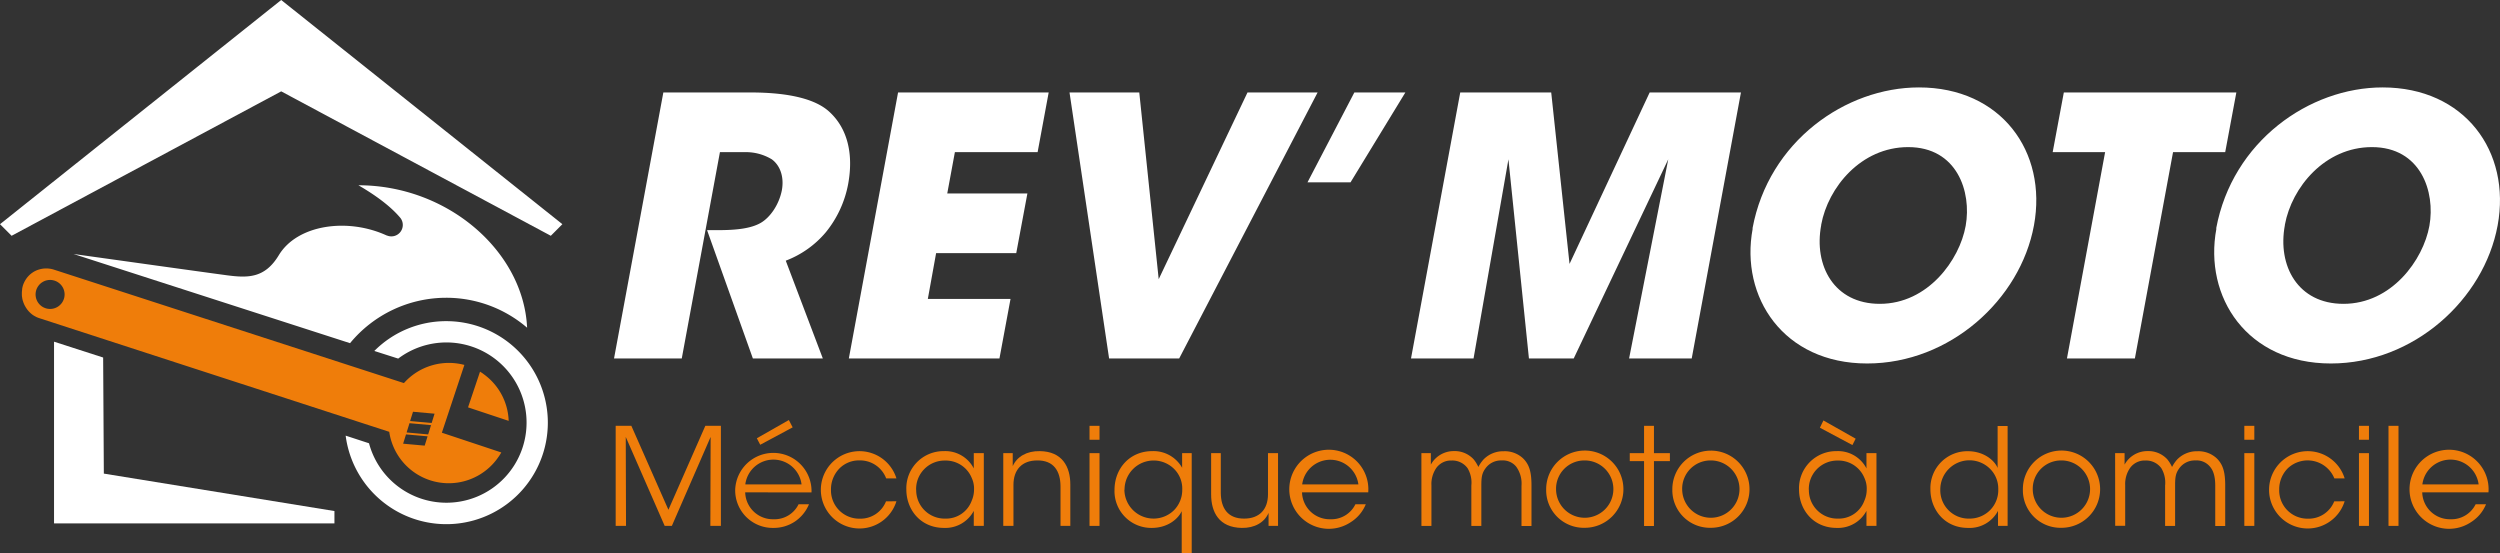
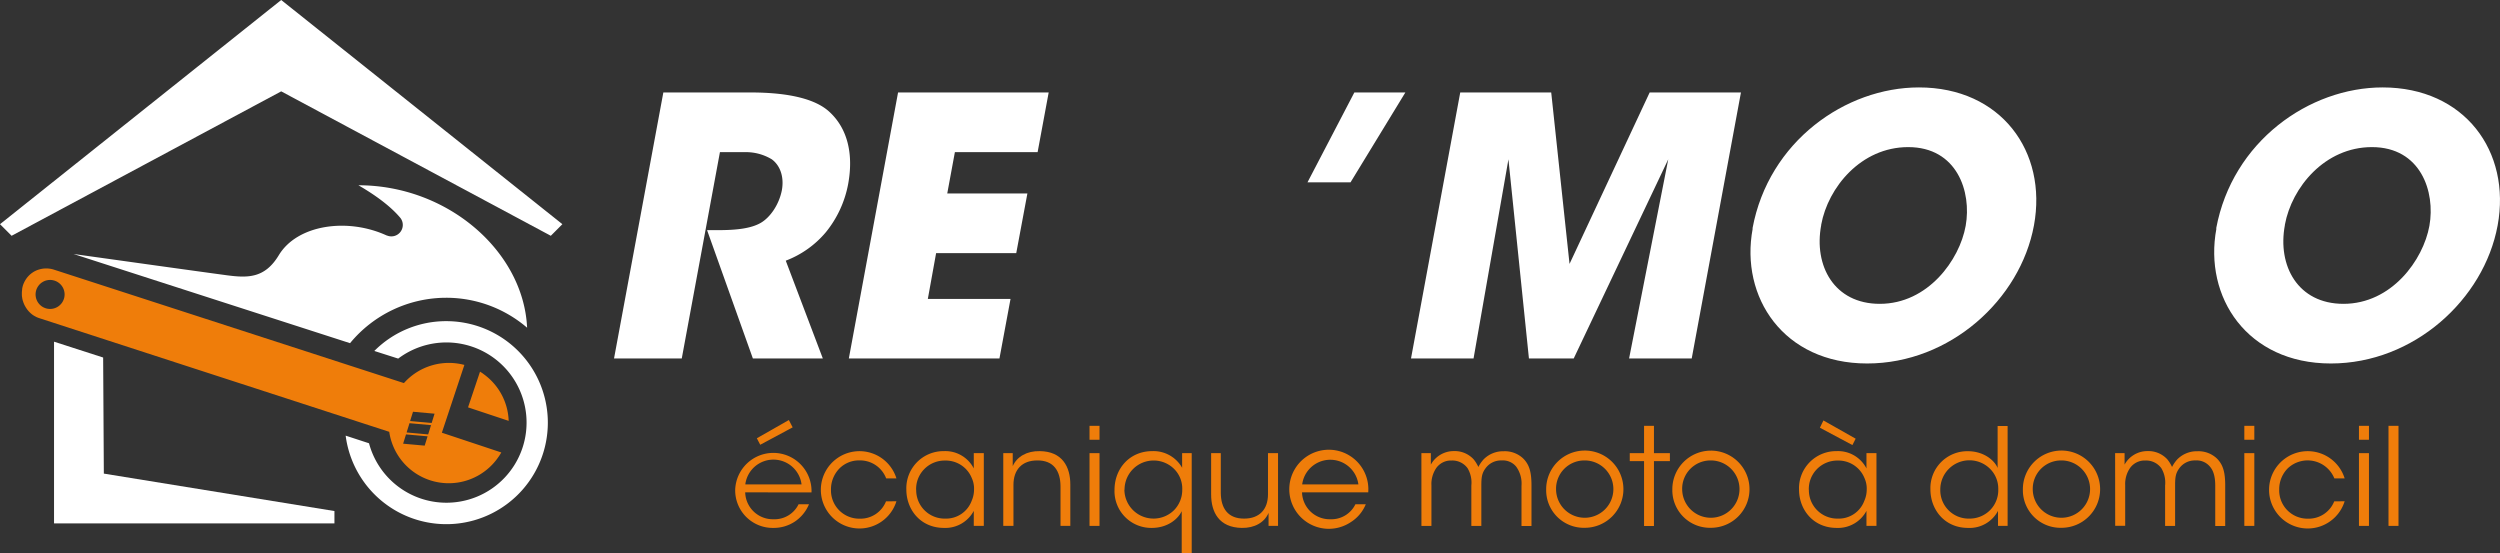
<svg xmlns="http://www.w3.org/2000/svg" data-name="Calque 1" viewBox="54.82 279.39 655.13 145.03">
  <rect x="54.82" y="279.39" width="655.13" height="145.03" fill="#333333" stroke="none" />
  <defs>
    <style>.cls-1{fill:#1d1d1b;}.cls-2{fill:#ef7d0a;}.cls-3{fill:#FFF;}</style>
  </defs>
  <title>Logo_RevMoto_2020</title>
  <g class="layer">
    <title>Layer 1</title>
-     <path class="cls-2" d="m237.43,497.65l0,-26.22l4.11,0l9.71,22l9.67,-22l4.08,0l0,26.22l-2.76,0l0.07,-23.31l-10.16,23.31l-1.88,0l-10.2,-23.31l0.07,23.31l-2.71,0z" id="svg_2" transform="translate(-21.27 -80.45)" />
    <path class="cls-2" d="m271.37,488.86a7.25,7.25 0 0 0 7.44,7.05a7,7 0 0 0 6.55,-3.93l2.73,0a10.11,10.11 0 0 1 -3.86,4.64a10,10 0 0 1 -5.42,1.56a9.84,9.84 0 0 1 -10.06,-10a10,10 0 1 1 20,0.7l-17.38,-0.02zm14.77,-2.09a7.43,7.43 0 0 0 -14.74,0l14.74,0zm-3.33,-16.86l1,1.92l-8.5,4.56l-0.89,-1.7l8.39,-4.78z" id="svg_3" transform="translate(-21.27 -80.45)" />
    <path class="cls-2" d="m311,491.2a10.13,10.13 0 1 1 0,-6l-2.69,0a7.31,7.31 0 0 0 -6.91,-4.71a7.21,7.21 0 0 0 -5.38,2.16a7.8,7.8 0 0 0 -2.17,5.49a7.41,7.41 0 0 0 7.51,7.62a7.2,7.2 0 0 0 6.91,-4.54l2.73,-0.02z" id="svg_4" transform="translate(-21.27 -80.45)" />
    <path class="cls-2" d="m333.9,497.65l-2.63,0l0,-3.93a8.44,8.44 0 0 1 -7.79,4.46c-6.2,0 -9.88,-4.82 -9.88,-10.06a9.73,9.73 0 0 1 9.88,-10.06a8.37,8.37 0 0 1 7.79,4.53l0,-4l2.63,0l0,19.06zm-17.72,-9.49a7.45,7.45 0 0 0 7.65,7.58a7.14,7.14 0 0 0 6.88,-4.64a7.43,7.43 0 0 0 0.63,-3a6.65,6.65 0 0 0 -0.6,-3a7.35,7.35 0 0 0 -7,-4.57a7.47,7.47 0 0 0 -7.58,7.65l0.02,-0.02z" id="svg_5" transform="translate(-21.27 -80.45)" />
    <path class="cls-2" d="m339,478.59l2.48,0c0,1.06 0,2.13 0,3.4c1.1,-2.48 3.69,-4 7.09,-3.93c5.91,0.07 8,4.11 8,8.75l0,10.84l-2.57,0l0,-10.31c0,-4.11 -1.84,-6.91 -6.13,-6.84c-3.93,0 -6.2,2.41 -6.2,6.38l0,10.77l-2.67,0l0,-19.06z" id="svg_6" transform="translate(-21.27 -80.45)" />
    <path class="cls-2" d="m361.6,471.43l2.62,0l0,3.65l-2.62,0l0,-3.65zm0,7.16l2.62,0l0,19.06l-2.62,0l0,-19.06z" id="svg_7" transform="translate(-21.27 -80.45)" />
    <path class="cls-2" d="m388.38,504.87l-2.62,0l0,-11.08c-0.89,1.95 -3.58,4.39 -7.86,4.39a9.63,9.63 0 0 1 -9.75,-9.95c0,-5.64 4,-10.17 9.89,-10.17a8.6,8.6 0 0 1 7.83,4.36l0,-3.83l2.51,0l0,26.28zm-17.64,-16.68a7.64,7.64 0 0 0 13,5.35a7.56,7.56 0 0 0 2.16,-5.38a7.26,7.26 0 0 0 -2.12,-5.42a7.62,7.62 0 0 0 -13,5.42l-0.04,0.03z" id="svg_8" transform="translate(-21.27 -80.45)" />
    <path class="cls-2" d="m411,497.65l-2.48,0l0,-3.4c-1.06,2.48 -3.65,4 -7.05,3.93c-5.95,-0.11 -8,-4.14 -8,-8.78l0,-10.81l2.53,0l0,10.31c0,4.11 1.85,6.87 6.13,6.84c4,0 6.24,-2.41 6.24,-6.38l0,-10.77l2.63,0l0,19.06z" id="svg_9" transform="translate(-21.27 -80.45)" />
    <path class="cls-2" d="m417.29,488.86a7.25,7.25 0 0 0 7.44,7.05a7,7 0 0 0 6.55,-3.93l2.72,0a10,10 0 0 1 -3.86,4.64a10.36,10.36 0 1 1 4.5,-7.76l-17.35,0zm14.77,-2.09a7.43,7.43 0 0 0 -14.73,0l14.73,0z" id="svg_10" transform="translate(-21.27 -80.45)" />
    <path class="cls-2" d="m448.57,478.59l2.48,0l0,3a6.83,6.83 0 0 1 6,-3.54a6.72,6.72 0 0 1 5.21,2.16a9.65,9.65 0 0 1 1.24,2a9.2,9.2 0 0 1 1.38,-2a7.18,7.18 0 0 1 5.25,-2.12a7,7 0 0 1 5.13,1.91c1.67,1.67 2.16,3.72 2.16,7.09l0,10.59l-2.62,0l0,-10.52a7.51,7.51 0 0 0 -1.41,-5.06a4.52,4.52 0 0 0 -3.79,-1.6a5,5 0 0 0 -4.18,2c-1,1.34 -1.14,2.41 -1.14,4.57l0,10.59l-2.62,0l0,-10.6a7.31,7.31 0 0 0 -1,-4.54a4.93,4.93 0 0 0 -4.18,-2a4.71,4.71 0 0 0 -4,1.95a7.42,7.42 0 0 0 -1.28,4.57l0,10.63l-2.62,0l-0.01,-19.08z" id="svg_11" transform="translate(-21.27 -80.45)" />
    <path class="cls-2" d="m481.27,488.08a10.12,10.12 0 1 1 10.1,10.07a9.85,9.85 0 0 1 -10.1,-10.07zm2.59,0.08a7.51,7.51 0 1 0 7.51,-7.66a7.42,7.42 0 0 0 -7.51,7.66z" id="svg_12" transform="translate(-21.27 -80.45)" />
    <path class="cls-2" d="m506.92,480.68l-3.75,0l0,-2.09l3.75,0l0,-7.16l2.59,0l0,7.16l4.18,0l0,2.09l-4.18,0l0,17l-2.59,0l0,-17z" id="svg_13" transform="translate(-21.27 -80.45)" />
    <path class="cls-2" d="m514.33,488.08a10.11,10.11 0 1 1 10.09,10.07a9.85,9.85 0 0 1 -10.09,-10.07zm2.58,0.08a7.51,7.51 0 1 0 7.51,-7.66a7.42,7.42 0 0 0 -7.51,7.66z" id="svg_14" transform="translate(-21.27 -80.45)" />
    <path class="cls-2" d="m567.82,497.65l-2.62,0l0,-3.93a8.45,8.45 0 0 1 -7.79,4.46c-6.2,0 -9.88,-4.82 -9.88,-10.06a9.73,9.73 0 0 1 9.88,-10.06a8.37,8.37 0 0 1 7.79,4.53l0,-4l2.62,0l0,19.06zm-17.71,-9.49a7.45,7.45 0 0 0 7.65,7.58a7.12,7.12 0 0 0 6.87,-4.64a7.28,7.28 0 0 0 0.64,-3a6.65,6.65 0 0 0 -0.6,-3a7.35,7.35 0 0 0 -7,-4.57a7.47,7.47 0 0 0 -7.58,7.65l0.02,-0.02zm12.26,-13.36l-0.85,1.67l-8.52,-4.54l0.92,-1.91l8.45,4.78z" id="svg_15" transform="translate(-21.27 -80.45)" />
    <path class="cls-2" d="m602.19,497.65l-2.52,0l0,-3.93a8.42,8.42 0 0 1 -7.86,4.46c-6.09,0 -9.85,-4.75 -9.85,-10.1a9.67,9.67 0 0 1 9.81,-10c4.18,0 7,2.41 7.8,4.39l0,-11l2.62,0l0,26.18zm-17.64,-9.53a7.42,7.42 0 0 0 7.65,7.62a7.55,7.55 0 0 0 5.42,-2.24a7.46,7.46 0 0 0 2.12,-5.49a7.32,7.32 0 0 0 -2.19,-5.35a7.64,7.64 0 0 0 -13,5.42l0,0.04z" id="svg_16" transform="translate(-21.27 -80.45)" />
    <path class="cls-2" d="m606.19,488.08a10.12,10.12 0 1 1 10.1,10.07a9.85,9.85 0 0 1 -10.1,-10.07zm2.59,0.08a7.51,7.51 0 1 0 7.51,-7.66a7.42,7.42 0 0 0 -7.51,7.66z" id="svg_17" transform="translate(-21.27 -80.45)" />
    <path class="cls-2" d="m630.36,478.59l2.48,0l0,3a6.81,6.81 0 0 1 6,-3.54a6.72,6.72 0 0 1 5.2,2.16a9.65,9.65 0 0 1 1.24,2a9.2,9.2 0 0 1 1.38,-2a7.18,7.18 0 0 1 5.25,-2.12a7,7 0 0 1 5.13,1.91c1.67,1.67 2.17,3.72 2.17,7.09l0,10.59l-2.61,0l0,-10.52c0,-2 -0.31,-3.82 -1.41,-5.06a4.52,4.52 0 0 0 -3.79,-1.6a5,5 0 0 0 -4.18,2c-1,1.34 -1.14,2.41 -1.14,4.57l0,10.59l-2.62,0l0,-10.6a7.31,7.31 0 0 0 -1,-4.54a4.93,4.93 0 0 0 -4.18,-2a4.71,4.71 0 0 0 -4,1.95a7.42,7.42 0 0 0 -1.28,4.53l0,10.63l-2.62,0l-0.02,-19.04z" id="svg_18" transform="translate(-21.27 -80.45)" />
    <path class="cls-2" d="m664.22,471.43l2.62,0l0,3.65l-2.62,0l0,-3.65zm0,7.16l2.62,0l0,19.06l-2.62,0l0,-19.06z" id="svg_19" transform="translate(-21.27 -80.45)" />
    <path class="cls-2" d="m690.51,491.2a10.13,10.13 0 1 1 0,-6l-2.7,0a7.56,7.56 0 0 0 -12.29,-2.55a7.83,7.83 0 0 0 -2.16,5.49a7.41,7.41 0 0 0 7.51,7.62a7.21,7.21 0 0 0 6.91,-4.54l2.73,-0.02z" id="svg_20" transform="translate(-21.27 -80.45)" />
    <path class="cls-2" d="m694.26,471.43l2.62,0l0,3.65l-2.62,0l0,-3.65zm0,7.16l2.62,0l0,19.06l-2.62,0l0,-19.06z" id="svg_21" transform="translate(-21.27 -80.45)" />
    <path class="cls-2" d="m702,471.43l2.62,0l0,26.22l-2.62,0l0,-26.22z" id="svg_22" transform="translate(-21.27 -80.45)" />
-     <path class="cls-2" d="m710.84,488.86a7.25,7.25 0 0 0 7.44,7.05a7.06,7.06 0 0 0 6.56,-3.93l2.72,0a10,10 0 0 1 -3.86,4.64a10.36,10.36 0 1 1 4.5,-7.76l-17.36,0zm14.78,-2.09a7.43,7.43 0 0 0 -14.74,0l14.74,0z" id="svg_23" transform="translate(-21.27 -80.45)" />
    <path class="cls-3" d="m249.92,384.07l22.8,0c10.92,0 17.33,2 20.63,5c5,4.52 6.4,11.4 5,19a28.17,28.17 0 0 1 -5.84,12.62a25.54,25.54 0 0 1 -10.51,7.46l9.71,25.62l-18.33,0l-12,-33.62l2.92,0c4.53,0 8.48,-0.38 11.12,-1.89c2.45,-1.41 4.8,-4.71 5.56,-8.57c0.66,-3.67 -0.57,-6.59 -2.64,-8.1a13.11,13.11 0 0 0 -7,-1.88l-6.59,0l-10,54.06l-17.75,0l12.92,-69.7z" id="svg_24" transform="translate(-21.27 -80.45)" />
    <path class="cls-3" d="m311.43,384.07l39.47,0l-2.9,15.64l-21.68,0l-2,10.83l21,0l-2.92,15.64l-21,0l-2.17,12l21.67,0l-2.9,15.59l-39.47,0l12.9,-69.7z" id="svg_25" transform="translate(-21.27 -80.45)" />
-     <path class="cls-3" d="m356.36,384.07l18.28,0l5.09,48.93l23.27,-48.93l18.37,0l-36.27,69.7l-18.37,0l-10.37,-69.7z" id="svg_26" transform="translate(-21.27 -80.45)" />
    <path class="cls-3" d="m431,384.07l13.37,0l-14.37,23.55l-11.28,0l12.28,-23.55z" id="svg_27" transform="translate(-21.27 -80.45)" />
    <path class="cls-3" d="m445.85,453.77l12.9,-69.7l23.84,0l4.8,44.93l21,-44.93l23.92,0l-12.9,69.7l-16.41,0l10.26,-52.18l-24.77,52.18l-11.74,0l-5.37,-52.18l-9.14,52.18l-16.39,0z" id="svg_28" transform="translate(-21.27 -80.45)" />
    <path class="cls-3" d="m535.34,419.68c4.23,-22.8 24.39,-36.93 43.61,-36.93c21.47,0 33.72,16.77 30.14,36.17s-22,36.17 -43.71,36.17c-21.94,0 -33.34,-17.42 -30,-35.32l-0.04,-0.09zm18,-0.85c-2,10.64 3.39,20.63 15.35,20.63c12.62,0 20.91,-11.5 22.51,-20.44s-2.26,-20.63 -15.07,-20.63c-12.34,0 -21,10.55 -22.79,20.34l0,0.1z" id="svg_29" transform="translate(-21.27 -80.45)" />
-     <path class="cls-3" d="m627.74,399.71l-13.74,0l2.92,-15.64l45.21,0l-2.92,15.64l-13.67,0l-10,54.06l-17.8,0l10,-54.06z" id="svg_30" transform="translate(-21.27 -80.45)" />
    <path class="cls-3" d="m656.85,419.68c4.24,-22.8 24.39,-36.93 43.61,-36.93c21.48,0 33.72,16.77 30.14,36.17s-22,36.17 -43.7,36.17c-21.95,0 -33.35,-17.42 -30,-35.32l-0.05,-0.09zm18,-0.85c-2,10.64 3.39,20.63 15.35,20.63c12.63,0 20.91,-11.5 22.52,-20.44s-2.27,-20.63 -15.07,-20.63c-12.34,0 -21,10.55 -22.8,20.34l0,0.1z" id="svg_31" transform="translate(-21.27 -80.45)" />
    <polygon class="cls-3" id="svg_32" points="128.51 279.39 54.82 338.14 57.86 341.18 128.51 303.33 199.16 341.18 202.19 338.14 128.51 279.39" />
    <path class="cls-3" d="m193,437.87a32.51,32.51 0 0 1 21.22,7.85c-0.92,-20 -20.79,-37.33 -44.21,-37.33c5.76,3.34 9.11,6.27 11.06,8.63a3,3 0 0 1 -3.59,4.53l-0.06,0c-10.2,-4.7 -23.4,-2.89 -28.27,5.17c-3.63,6 -8,6 -13.58,5.26c-8,-1.07 -30.75,-4.26 -40.21,-5.58l72.46,23.37a32.67,32.67 0 0 1 25.18,-11.9z" id="svg_33" transform="translate(-21.27 -80.45)" />
    <polygon class="cls-3" id="svg_34" points="68.98 416.55 142.46 416.55 142.46 413.31 82.03 403.5 81.85 373.08 68.98 368.93 68.98 416.55" />
    <path class="cls-3" d="m193,444a26.54,26.54 0 0 0 -18.82,7.81l6.26,2a21,21 0 1 1 -7.65,22.19l-6.12,-2a26.6,26.6 0 1 0 26.33,-30z" id="svg_35" transform="translate(-21.27 -80.45)" />
    <path class="cls-2" d="m201.88,457.24c0.35,0.22 0.7,0.43 1,0.68a15.73,15.73 0 0 1 6.51,12.21l-10.65,-3.54l3.14,-9.35z" id="svg_36" transform="translate(-21.27 -80.45)" />
    <path class="cls-3" d="m196.76,474" id="svg_37" transform="translate(-21.27 -80.45)" />
    <path class="cls-2" d="m206.46,479.93a14.34,14.34 0 0 0 1,-1.52l-15.58,-5.18l5.9,-17.76a15.78,15.78 0 0 0 -15.84,4.76l-91.57,-29.68a6.61,6.61 0 0 0 -5,0.28a6.35,6.35 0 0 0 -3,3.13a4.35,4.35 0 0 0 -0.25,0.63a5.68,5.68 0 0 0 -0.23,1a1.38,1.38 0 0 0 0,0.2a6,6 0 0 0 -0.07,0.95c0,0.06 0,0.11 0,0.17c0,0.3 0,0.6 0.08,0.9c0,0 0,0.06 0,0.09a6,6 0 0 0 0.23,0.93l0.06,0.18a8.41,8.41 0 0 0 0.37,0.87l0.06,0.11a7.39,7.39 0 0 0 0.47,0.76l0.08,0.12a6.82,6.82 0 0 0 0.6,0.71l0.14,0.14a7.24,7.24 0 0 0 0.73,0.62l0,0s0,0 0,0a5.84,5.84 0 0 0 0.68,0.41l0.2,0.11a5.9,5.9 0 0 0 0.82,0.34l91.75,29.8a15.76,15.76 0 0 0 28.37,6.94l0,-0.01zm-114.16,-40.71a3.8,3.8 0 1 1 -0.86,-5.3a3.79,3.79 0 0 1 0.86,5.3zm96.91,31.46l-5.65,-0.5l0.76,-2.44l5.65,0.51l-0.76,2.43zm-0.92,3l-5.65,-0.51l0.76,-2.43l5.65,0.51l-0.76,2.43zm-0.91,2.94l-5.65,-0.51l0.76,-2.43l5.65,0.5l-0.76,2.44z" id="svg_38" transform="translate(-21.27 -80.45)" />
  </g>
</svg>